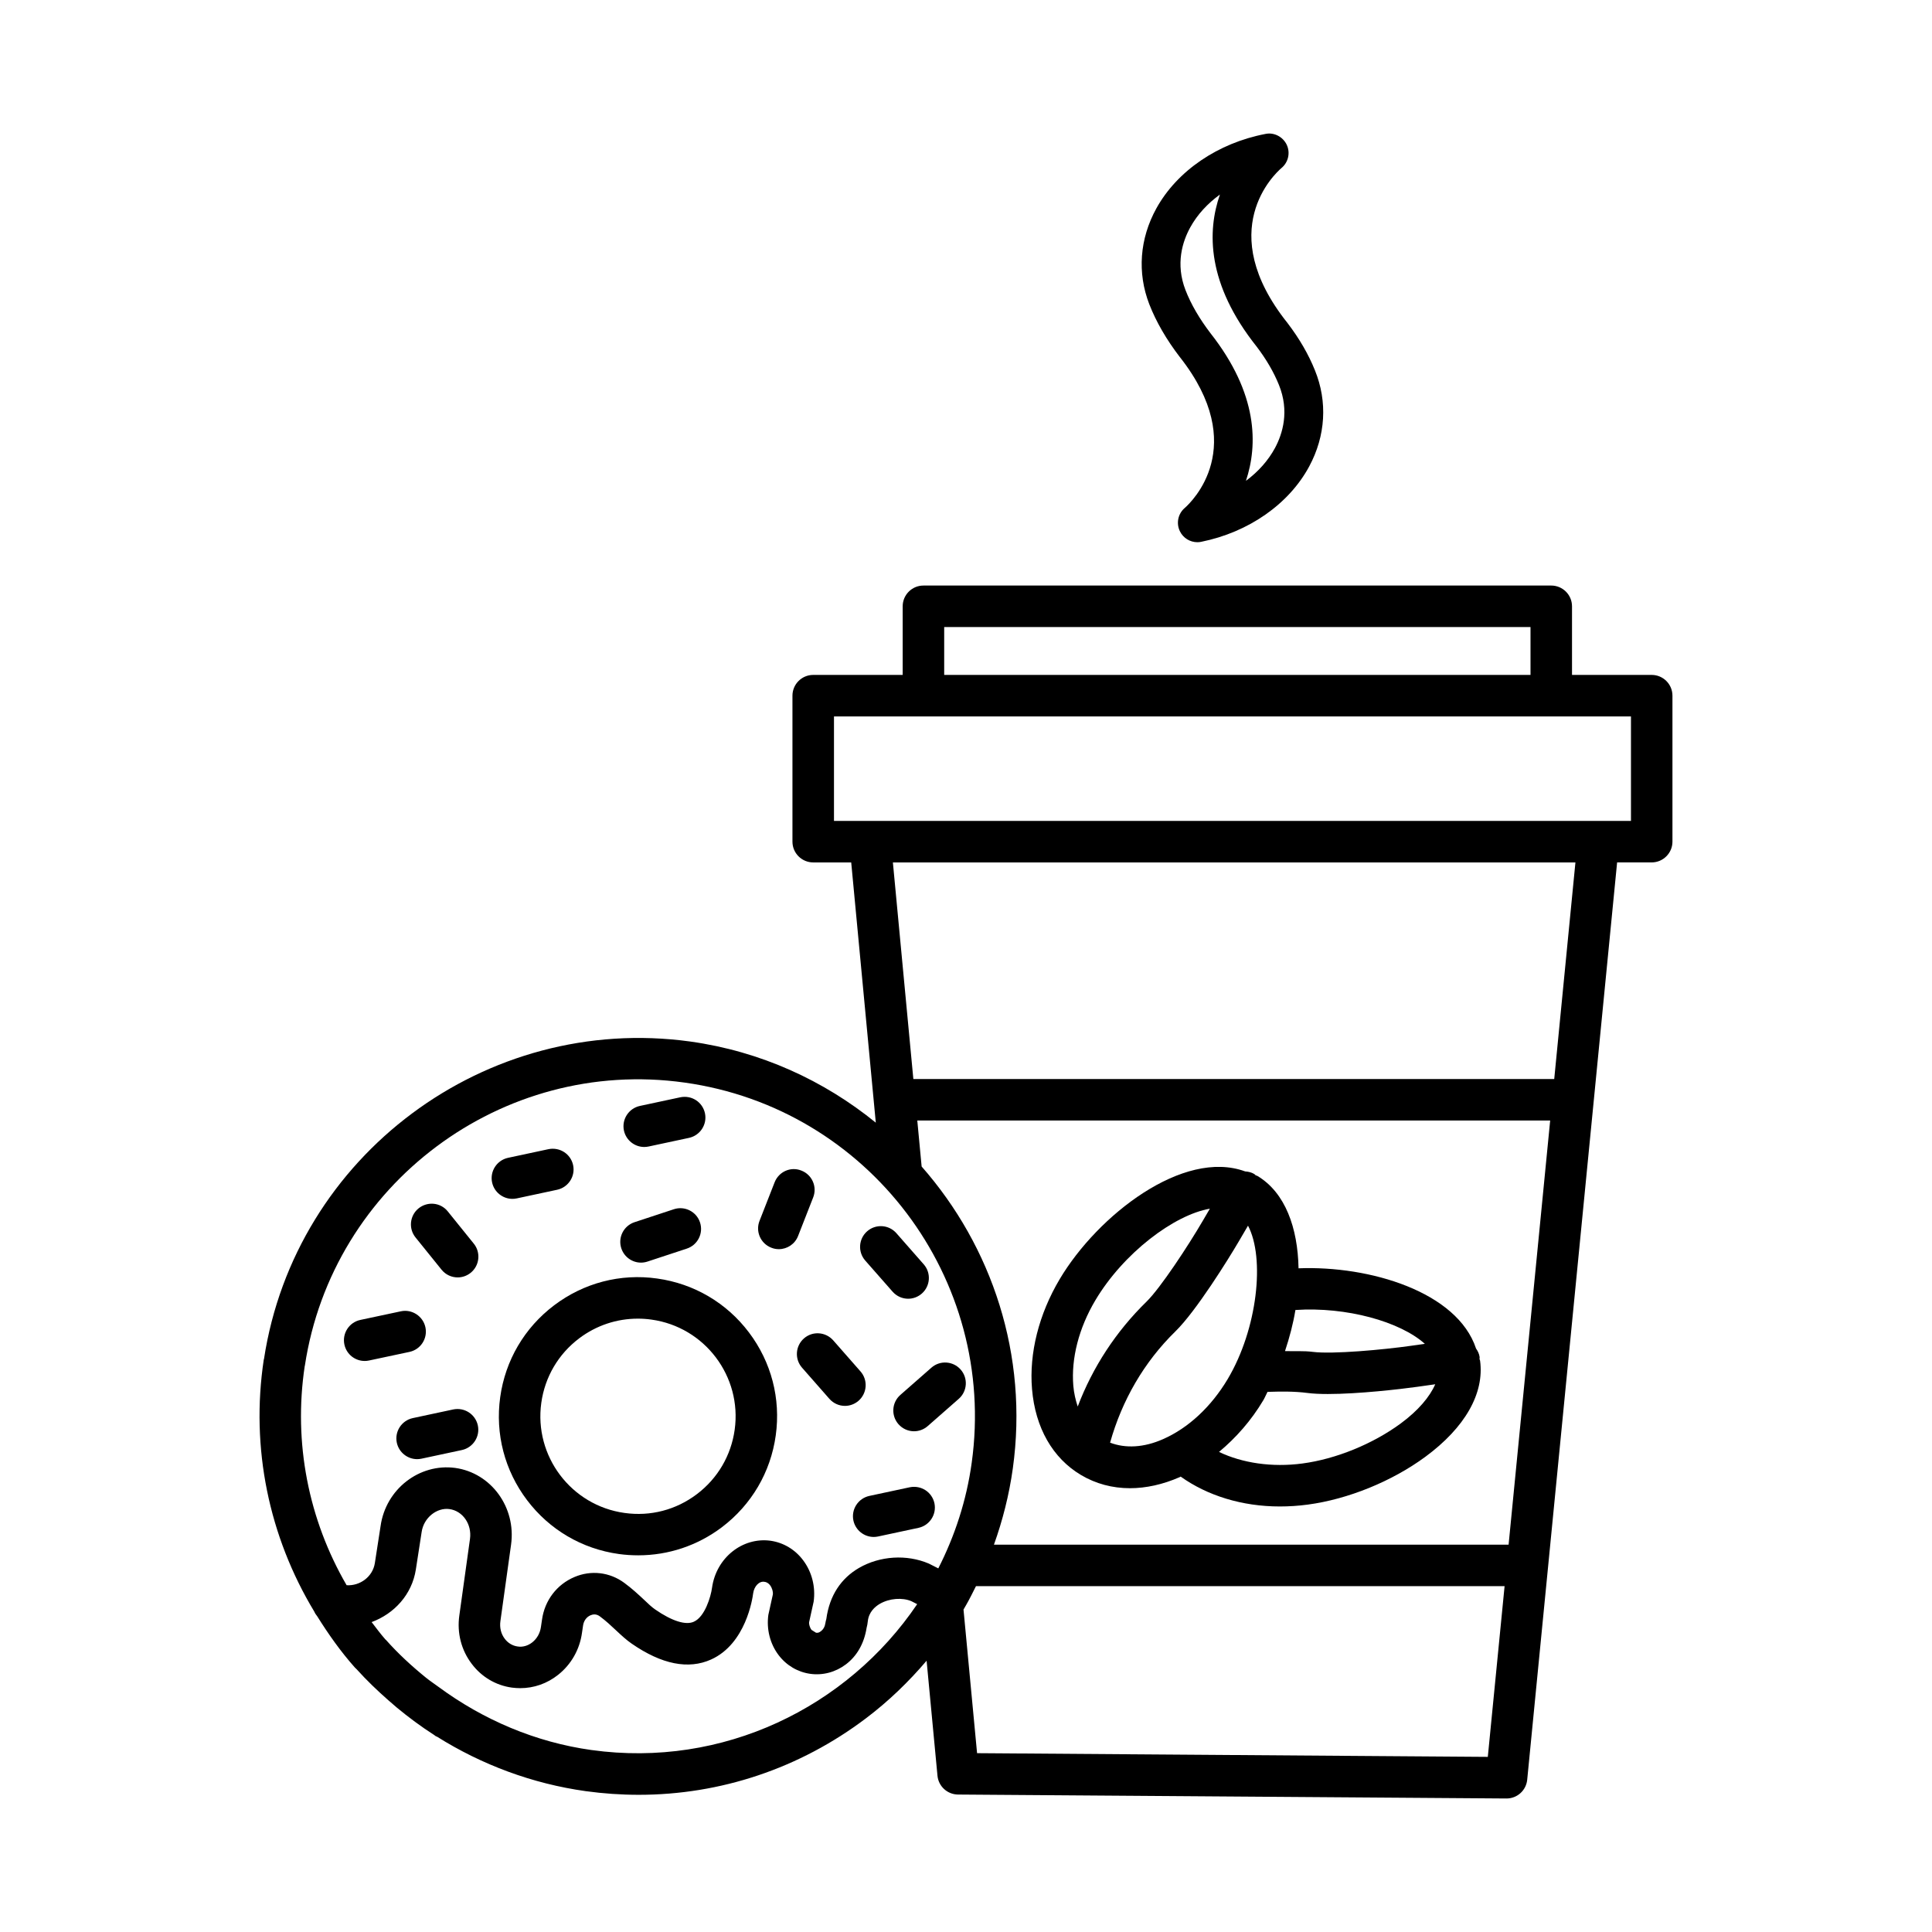
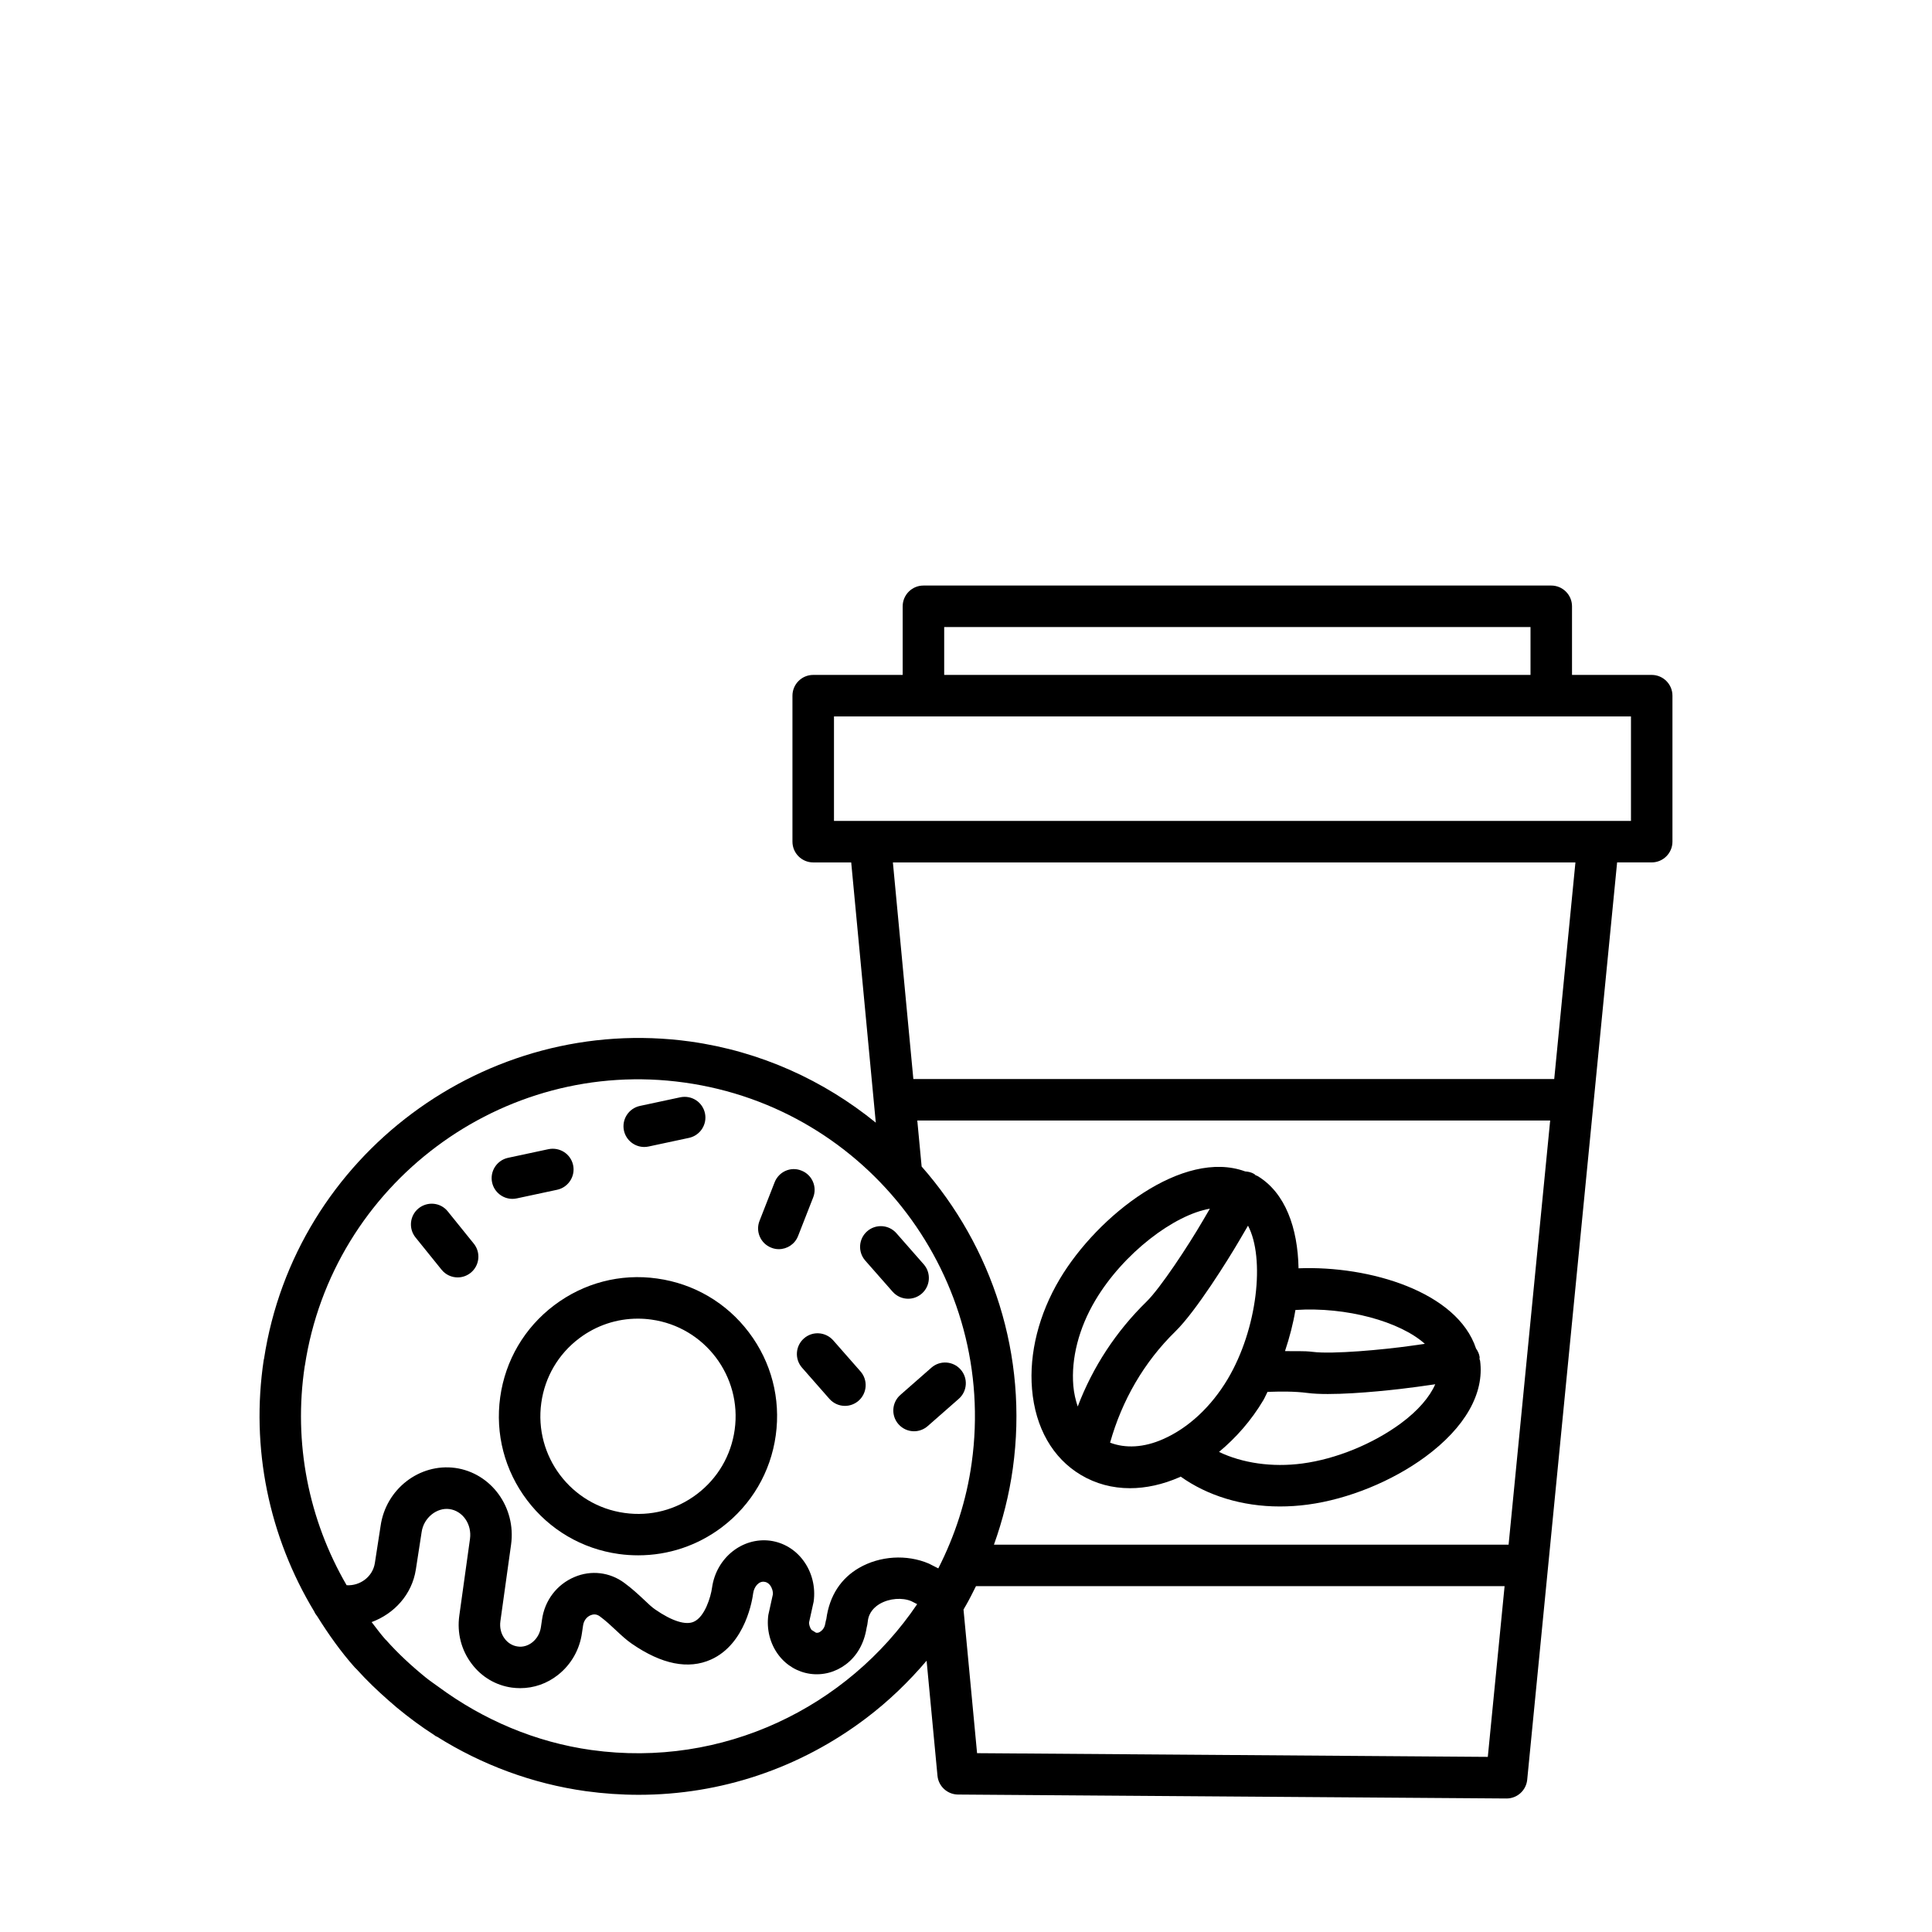
<svg xmlns="http://www.w3.org/2000/svg" fill="#000000" width="800px" height="800px" version="1.1" viewBox="144 144 512 512">
  <g>
    <path d="m380.54 486.3c1.086 1.234 2.602 1.879 4.129 1.879 1.285 0 2.574-0.457 3.621-1.367 2.281-2 2.508-5.473 0.508-7.754l-7.242-8.246c-2-2.281-5.473-2.508-7.754-0.508s-2.508 5.473-0.508 7.754z" />
    <path d="m390.84 506.44-8.234 7.227c-2.281 2-2.508 5.473-0.508 7.754 1.086 1.234 2.602 1.879 4.129 1.879 1.285 0 2.574-0.457 3.621-1.367l8.234-7.227c2.281-2 2.508-5.473 0.508-7.754-2.008-2.281-5.469-2.508-7.75-0.512z" />
    <path d="m314.73 447.96c0.375 0 0.766-0.039 1.152-0.121l10.715-2.293c2.965-0.645 4.856-3.566 4.223-6.531-0.645-2.949-3.488-4.84-6.531-4.223l-10.715 2.293c-2.965 0.645-4.856 3.566-4.223 6.531 0.562 2.574 2.844 4.344 5.379 4.344z" />
    <path d="m318.15 482.82c-9.75-1.383-19.445 1.168-27.293 7.094-7.859 5.941-12.941 14.578-14.297 24.34-1.355 9.738 1.168 19.434 7.109 27.293 5.926 7.844 14.578 12.93 24.328 14.281 1.719 0.242 3.445 0.348 5.148 0.348 7.965 0 15.691-2.562 22.156-7.441 7.844-5.941 12.93-14.578 14.281-24.34 1.355-9.738-1.168-19.434-7.109-27.293-5.922-7.844-14.574-12.926-24.324-14.281zm20.547 40.074c-0.953 6.84-4.504 12.902-10.02 17.074-5.512 4.172-12.297 5.953-19.18 4.977-14.121-1.957-24.02-15.047-22.047-29.184 0.953-6.84 4.504-12.902 10.02-17.074 4.547-3.434 9.965-5.231 15.559-5.231 1.195 0 2.402 0.082 3.621 0.254 14.121 1.957 24.02 15.047 22.047 29.184z" />
    <path d="m372.05 507.45-7.242-8.246c-2.012-2.266-5.473-2.519-7.754-0.508-2.281 2-2.508 5.473-0.508 7.754l7.242 8.246c1.086 1.234 2.602 1.879 4.129 1.879 1.285 0 2.574-0.457 3.621-1.367 2.281-2.008 2.508-5.481 0.512-7.758z" />
-     <path d="m313.87 478.61c0.562 0 1.152-0.094 1.719-0.281l10.422-3.434c2.883-0.953 4.453-4.051 3.5-6.934-0.938-2.871-4.051-4.453-6.934-3.5l-10.422 3.434c-2.883 0.953-4.453 4.051-3.5 6.934 0.762 2.305 2.906 3.781 5.215 3.781z" />
-     <path d="m385.1 538.14-10.715 2.293c-2.965 0.645-4.856 3.566-4.223 6.531 0.562 2.574 2.844 4.344 5.379 4.344 0.375 0 0.766-0.039 1.152-0.121l10.715-2.293c2.965-0.645 4.856-3.566 4.223-6.531-0.645-2.945-3.5-4.824-6.531-4.223z" />
    <path d="m279.79 461.71c0.375 0 0.766-0.039 1.152-0.121l10.715-2.293c2.965-0.645 4.856-3.566 4.223-6.531-0.645-2.965-3.527-4.828-6.531-4.223l-10.715 2.293c-2.965 0.645-4.856 3.566-4.223 6.531 0.566 2.574 2.844 4.344 5.379 4.344z" />
-     <path d="m264.1 517.52-10.715 2.293c-2.965 0.645-4.856 3.566-4.223 6.531 0.562 2.574 2.844 4.344 5.379 4.344 0.375 0 0.766-0.039 1.152-0.121l10.715-2.293c2.965-0.645 4.856-3.566 4.223-6.531-0.645-2.949-3.527-4.84-6.531-4.223z" />
    <path d="m262.67 465.04c-1.918-2.402-5.363-2.707-7.723-0.832-2.359 1.902-2.734 5.363-0.832 7.723l6.894 8.543c1.086 1.355 2.684 2.051 4.277 2.051 1.219 0 2.426-0.402 3.445-1.219 2.359-1.902 2.734-5.363 0.832-7.723z" />
    <path d="m359.5 461.33c1.113-2.816-0.281-6.008-3.113-7.109-2.828-1.152-6.008 0.281-7.109 3.113l-3.996 10.207c-1.113 2.816 0.281 6.008 3.113 7.109 0.656 0.27 1.328 0.391 2 0.391 2.199 0 4.266-1.328 5.109-3.5z" />
-     <path d="m256.74 495.75c-0.629-2.965-3.594-4.883-6.519-4.238l-10.715 2.281c-2.977 0.629-4.867 3.555-4.238 6.519 0.551 2.59 2.828 4.359 5.379 4.359 0.375 0 0.766-0.039 1.141-0.121l10.715-2.281c2.981-0.633 4.871-3.559 4.238-6.519z" />
    <path d="m581.72 322.86h-21.121v-18.184c0-3.031-2.469-5.5-5.5-5.5h-166.38c-3.031 0-5.5 2.469-5.5 5.5v18.184h-23.711c-3.031 0-5.5 2.469-5.5 5.5v38.691c0 3.031 2.469 5.5 5.5 5.5h10.07l6.516 68.965c-13.711-11.145-30.453-18.891-49.191-21.504-54.125-7.461-104.7 30.195-112.94 84.125-0.012 0.059-0.051 0.102-0.059 0.164-3.539 23.422 1.375 46.906 13.375 66.773 0.195 0.469 0.48 0.867 0.797 1.27 2.953 4.727 6.188 9.312 9.953 13.551 0.156 0.18 0.352 0.32 0.508 0.496 2.621 2.914 5.441 5.609 8.363 8.18 0.746 0.656 1.488 1.312 2.254 1.949 3.152 2.609 6.43 5.047 9.867 7.246 0.176 0.113 0.328 0.258 0.504 0.371 0.074 0.047 0.16 0.027 0.234 0.07 11.914 7.481 25.336 12.496 39.488 14.469 4.68 0.645 9.375 0.965 14.027 0.965 21.672 0 42.66-6.988 60.242-20.293 5.981-4.519 11.301-9.664 16.043-15.242l2.883 30.488c0.27 2.801 2.617 4.949 5.434 4.977l8.906 0.066 136.43 0.98h0.039c2.828 0 5.191-2.144 5.473-4.961l23.828-243.11h9.164c3.031 0 5.5-2.469 5.5-5.5v-38.691c0-3.027-2.469-5.496-5.5-5.496zm-187.5-12.688h155.38v12.688h-155.38zm-93.449 297.61c-14.828-2.066-28.695-7.988-40.582-16.758-1.109-0.816-2.262-1.578-3.328-2.441-3.758-3.051-7.34-6.34-10.582-9.996-0.035-0.043-0.086-0.055-0.125-0.094-1.312-1.484-2.465-3.066-3.668-4.621 5.961-2.199 10.691-7.285 11.719-13.938l1.527-9.883c0.535-3.875 4.078-6.586 7.375-6.129 3.539 0.484 5.981 4.035 5.445 7.898l-2.828 20.316c-0.645 4.602 0.508 9.133 3.273 12.781 2.617 3.488 6.398 5.727 10.648 6.316 0.738 0.094 1.488 0.148 2.227 0.148 3.621 0 7.137-1.219 10.059-3.555 3.461-2.75 5.699-6.707 6.305-11.133l0.281-1.902c0.176-1.262 0.926-2.293 2-2.734 0.602-0.254 1.488-0.402 2.414 0.27 1.676 1.234 3.043 2.535 4.293 3.703 1.488 1.395 2.844 2.641 4.184 3.555 7.953 5.5 15.02 6.894 21.016 4.211 9.281-4.172 11.012-16.281 11.172-17.555 0.254-1.836 1.582-3.324 3.043-3.031 0.711 0.094 1.18 0.551 1.449 0.914 0.562 0.75 0.805 1.77 0.738 2.375l-1.207 5.473c-0.523 3.797 0.457 7.656 2.695 10.621 2.078 2.75 5.07 4.519 8.395 4.988 3.352 0.469 6.719-0.43 9.469-2.508 2.856-2.16 4.816-5.445 5.484-9.684 0.148-0.535 0.254-1.125 0.32-1.77 0.27-2.414 1.879-3.82 3.18-4.586 2.574-1.488 5.981-1.703 8.34-0.711l1.559 0.797c-18.504 27.363-51.492 43.5-86.289 38.66zm91.883-48.145-2.488-1.266c-5.875-2.508-12.969-2.066-18.535 1.152-4.719 2.75-7.805 7.269-8.648 13.543-0.105 0.348-0.188 0.699-0.242 1.047-0.121 0.914-0.551 1.703-1.195 2.172-0.297 0.227-0.672 0.523-1.316 0.391l-1.168-0.738c-0.484-0.645-0.699-1.543-0.645-2.012l1.207-5.473c0.551-3.902-0.469-7.898-2.777-10.957-2.144-2.871-5.242-4.707-8.691-5.191-7.402-0.98-14.352 4.519-15.461 12.461-0.32 2.387-1.902 7.711-4.816 9-2.133 0.992-5.805-0.16-10.258-3.246-0.938-0.645-1.852-1.527-2.883-2.508-1.527-1.434-3.246-3.031-5.312-4.547-3.836-2.828-8.785-3.418-13.184-1.543-4.68 1.973-7.914 6.223-8.609 11.332l-0.281 1.902c-0.227 1.637-1.031 3.07-2.266 4.062-1.141 0.914-2.562 1.34-3.93 1.113-1.34-0.188-2.547-0.914-3.394-2.039-0.992-1.301-1.395-2.949-1.152-4.68l2.828-20.293c1.367-9.871-5.285-18.977-14.805-20.305-9.496-1.273-18.414 5.621-19.781 15.422l-1.516 9.805c-0.57 3.633-3.949 6.078-7.481 5.859-10.098-17.383-14.152-37.754-11.102-58.078 0.008-0.035 0.031-0.062 0.035-0.098 7.281-48.078 52.25-81.809 100.6-75.035 48.762 6.785 82.906 51.98 76.121 100.76-1.387 10.051-4.492 19.418-8.852 27.988zm145.63 49.953-131.41-0.953-3.941-0.027-3.594-38.059c0.207-0.348 0.398-0.699 0.602-1.047 0-0.004 0.004-0.004 0.004-0.004 0-0.004 0-0.004 0.004-0.004 0.969-1.676 1.82-3.414 2.691-5.144h140.09zm5.508-56.23h-136.39c2.32-6.477 4.031-13.223 5.004-20.199 4.18-30.055-5.543-58.848-24.164-80.02l-1.152-12.195h167.72zm12.094-123.41h-169.84l-5.422-57.398h180.88zm20.336-68.398h-211.21v-27.691h211.21z" />
-     <path d="m456.66 238.62c0.016 0.016 0.027 0.027 0.039 0.039 18.562 23.617 3.07 38.383 1.262 39.965-1.785 1.527-2.305 4.062-1.273 6.168 0.871 1.797 2.684 2.898 4.625 2.898 0.336 0 0.684-0.027 1.02-0.105 12.566-2.535 23.254-10.004 28.621-19.98 4.359-8.102 4.894-17.141 1.527-25.441-1.691-4.223-4.129-8.438-7.324-12.621-19.473-24.449-3.394-39.441-1.527-41.039 1.812-1.516 2.359-4.051 1.355-6.168-1.02-2.106-3.367-3.324-5.621-2.844-12.605 2.414-23.418 9.789-28.914 19.727-4.438 8.035-5.109 17.059-1.879 25.402 1.812 4.652 4.535 9.359 8.09 14zm2.801-34.414c1.836-3.324 4.535-6.262 7.832-8.648-3.394 9.711-3.527 23.645 9.738 40.301 2.562 3.367 4.547 6.785 5.902 10.152 2.816 6.961 0.98 12.93-1.047 16.711-1.797 3.324-4.438 6.289-7.699 8.703 3.18-9.523 3.234-23.055-9.375-39.094-2.949-3.863-5.191-7.711-6.637-11.441-2.711-6.973-0.793-12.926 1.285-16.684z" />
    <path d="m430.47 534.89c3.93 2.332 8.328 3.5 12.98 3.5 4.266 0 8.719-0.98 13.195-2.938 0.086-0.039 0.164-0.098 0.246-0.137 7.047 5.035 16.266 7.914 26.266 7.914 2.441 0 4.938-0.16 7.43-0.496 10.66-1.422 22.301-6.156 31.156-12.676 10.5-7.738 15.652-16.777 14.496-25.441-0.023-0.164-0.125-0.297-0.152-0.461-0.008-0.176 0.059-0.34 0.031-0.52-0.121-0.855-0.484-1.598-0.953-2.258-4.965-15.027-28.176-22.008-47.039-21.262-0.199-10.711-3.516-20.078-10.922-24.492-0.141-0.082-0.305-0.082-0.445-0.164-0.145-0.105-0.23-0.254-0.387-0.348-0.754-0.438-1.574-0.621-2.398-0.676-16.406-6.008-39.07 11.605-49.141 28.543-5.523 9.281-8.141 19.648-7.336 29.156 0.859 10.215 5.461 18.289 12.973 22.754zm56.828-43.73c13.504-0.898 27.723 3.062 34.305 8.973l-3.586 0.504c-7.441 1.059-20.895 2.293-26.137 1.621-2.406-0.309-4.894-0.125-7.34-0.207 1.191-3.586 2.16-7.227 2.758-10.891zm-8.508 23.922c0.418-0.699 0.723-1.492 1.113-2.219 3.543-0.113 7.094-0.168 10.566 0.285 1.516 0.199 3.367 0.281 5.418 0.281 8.125 0 19.23-1.285 23.656-1.902l4.812-0.68c-1.465 3.352-4.523 6.973-9.133 10.375-7.418 5.457-17.18 9.441-26.086 10.621-8.031 1.07-15.934-0.113-22.086-3.066 4.492-3.738 8.539-8.312 11.738-13.695zm-6.519-42.059 2.465-4.207c4.535 8.582 2.527 27.355-5.387 40.66-4.371 7.336-10.445 12.98-17.113 15.906-5.117 2.273-9.992 2.492-14.051 0.938 3.133-11.16 8.965-21.336 17.312-29.488 5.481-5.34 14.16-19.34 16.773-23.809zm-37.992 15.57c7.445-12.52 20.871-22.645 30.348-24.277l-1.852 3.168c-3.902 6.691-11.266 17.891-14.953 21.484-8.078 7.891-14.258 17.359-18.215 27.777-0.562-1.699-0.996-3.504-1.168-5.512-0.598-7.258 1.469-15.289 5.84-22.641z" />
  </g>
</svg>